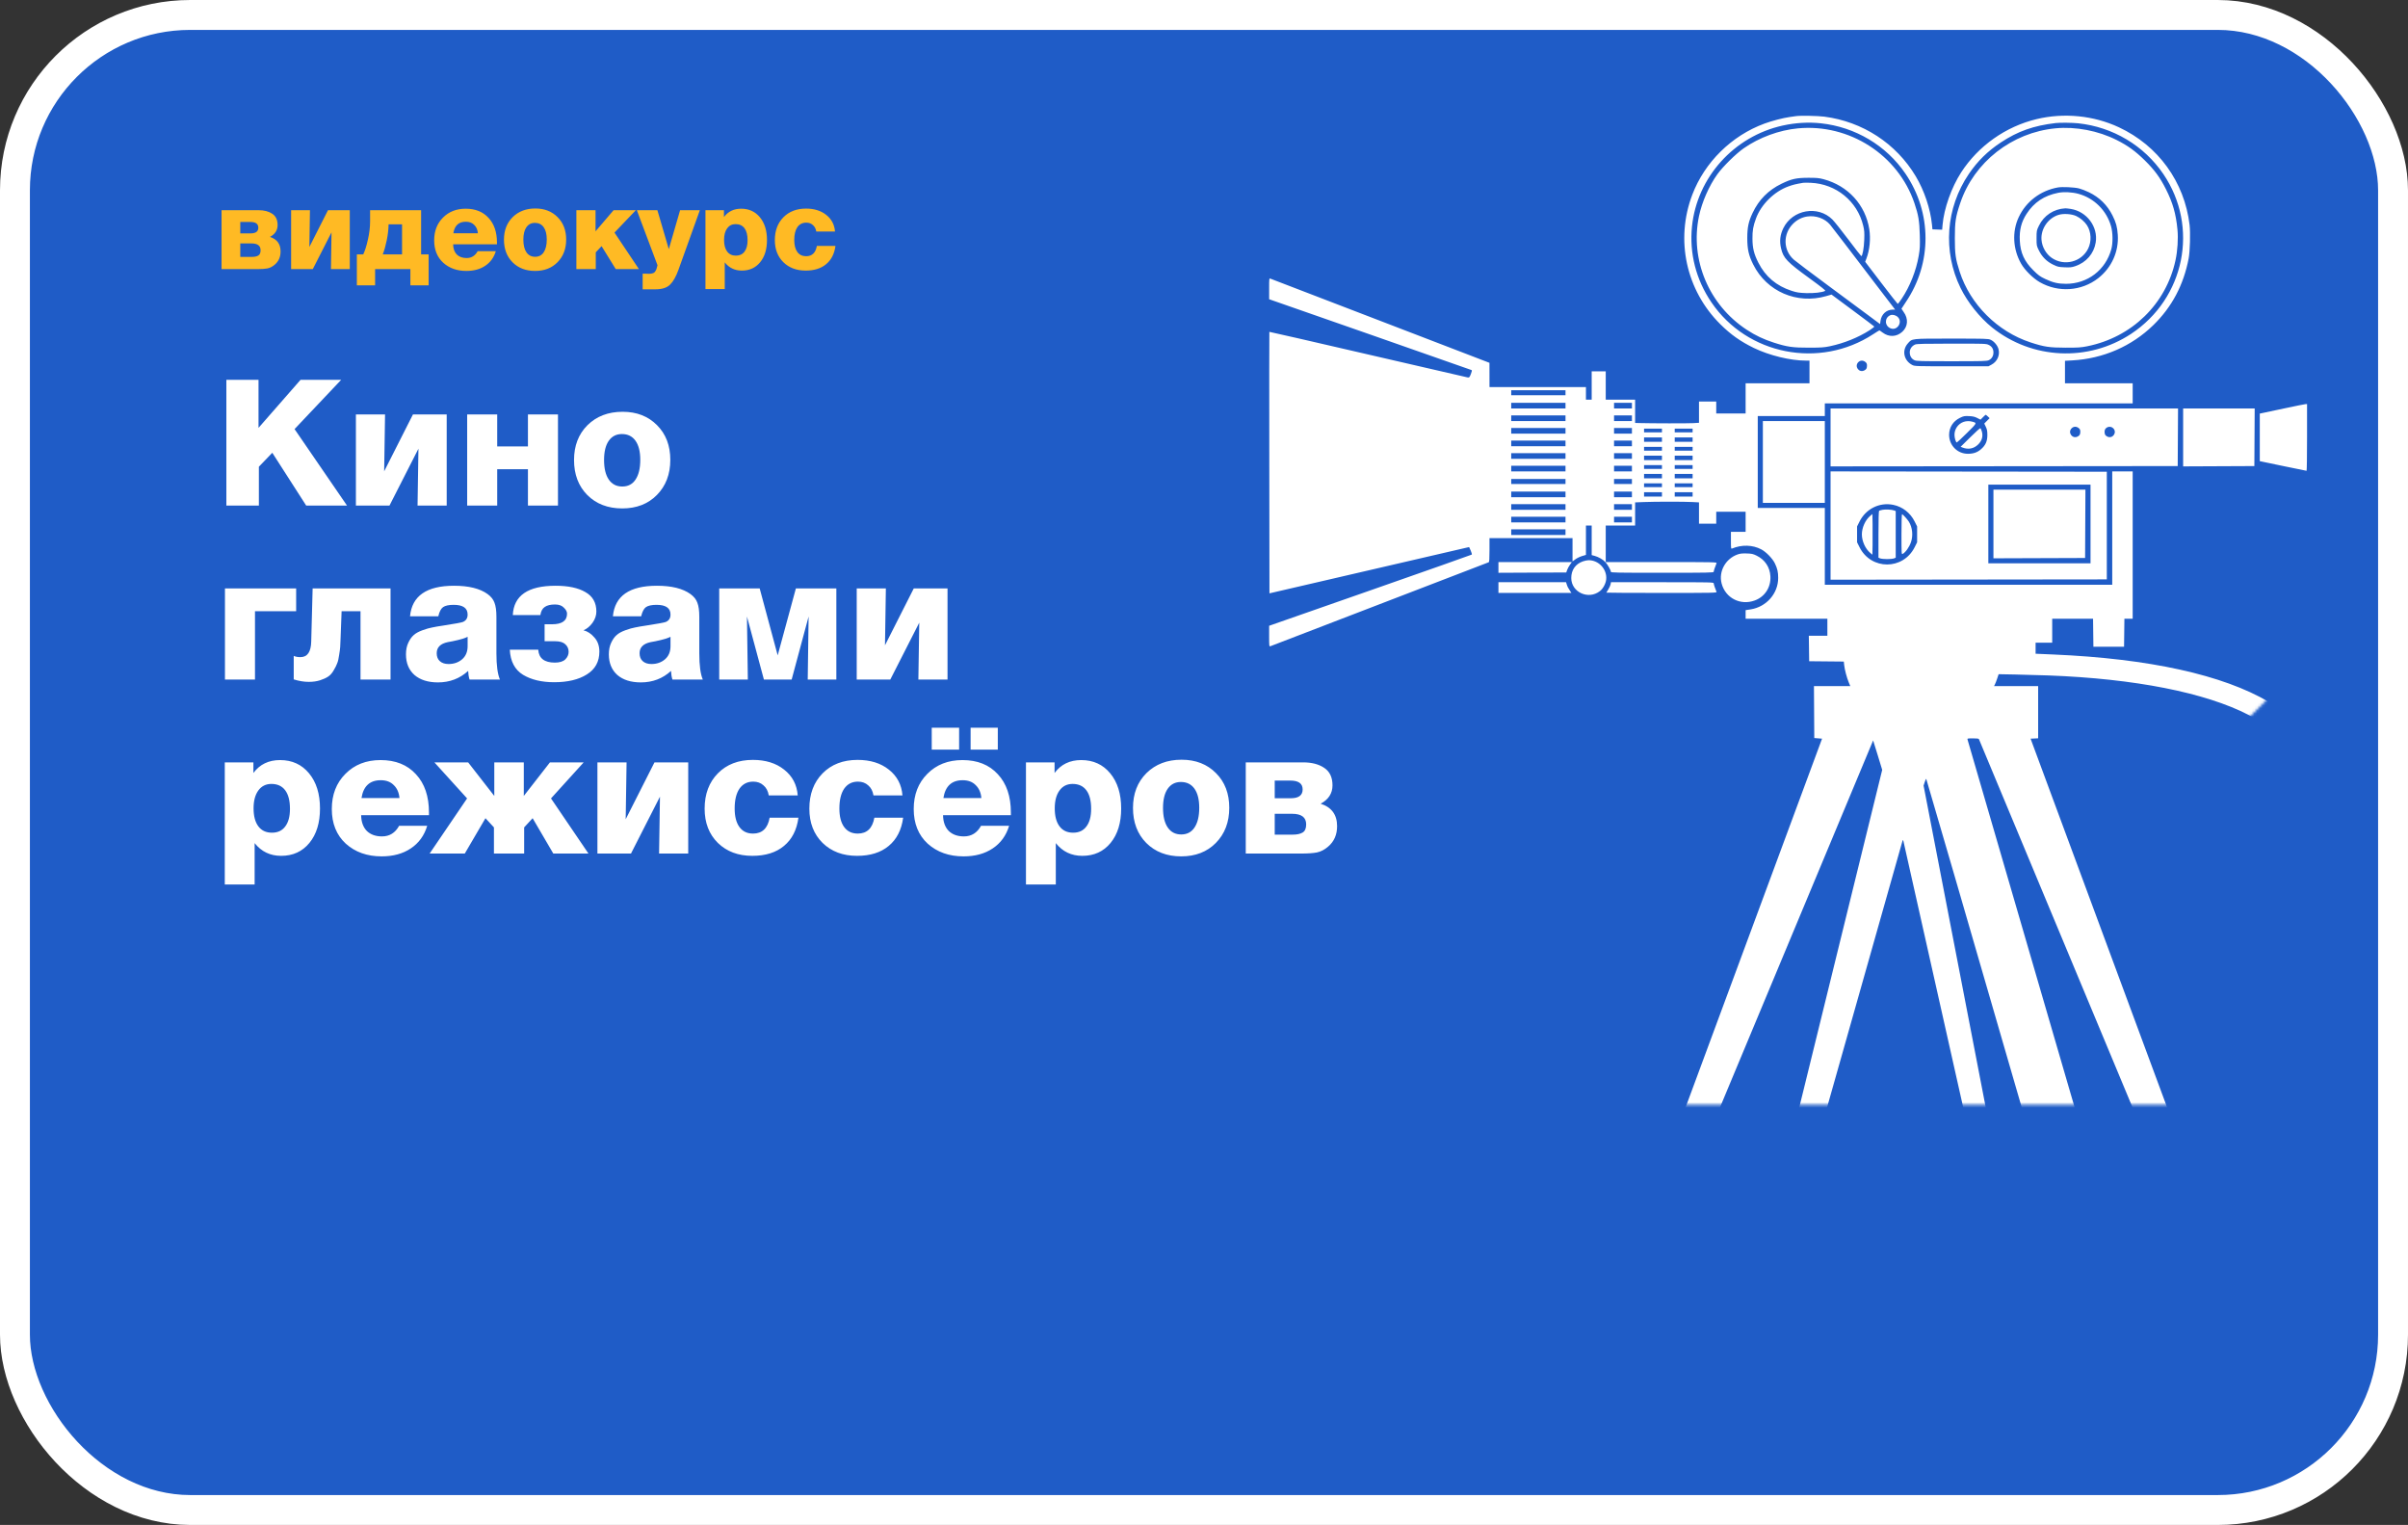
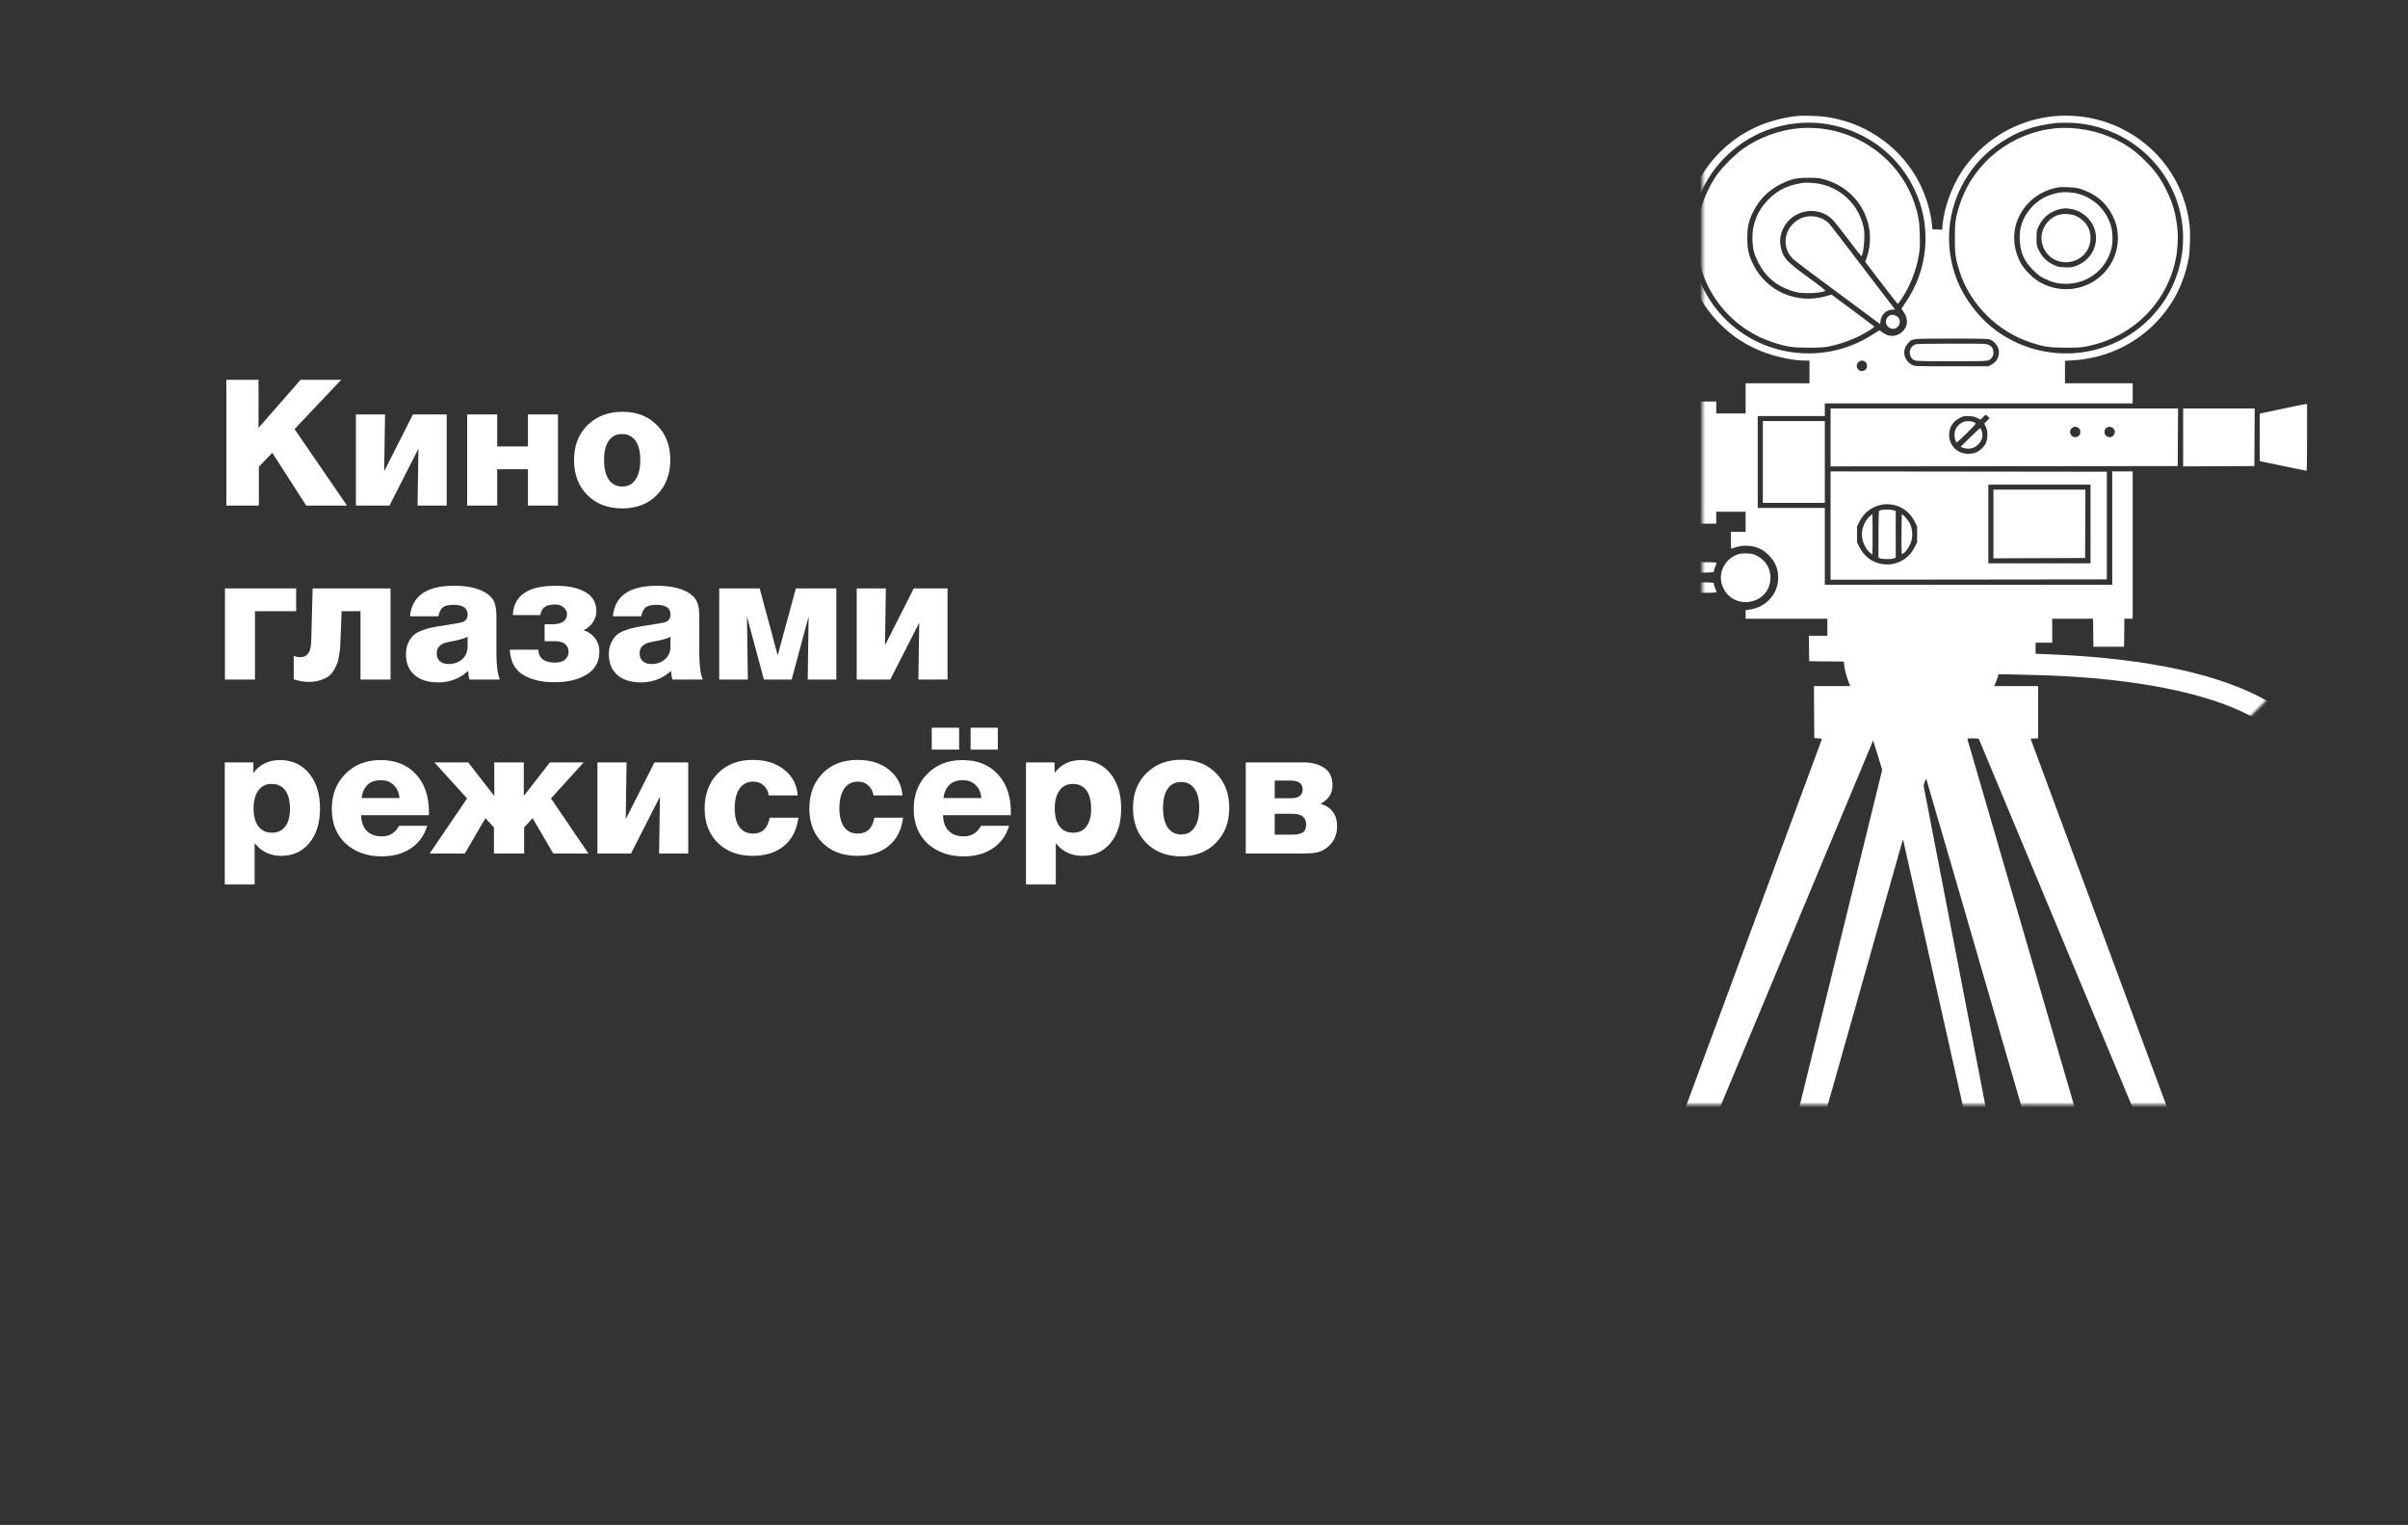
<svg xmlns="http://www.w3.org/2000/svg" width="886" height="561" viewBox="0 0 886 561" fill="none">
  <rect x="0" y="0" width="886" height="561" fill="#333333" stroke="none" />
-   <rect x="5.5" y="5.5" width="875" height="550" rx="64.5" fill="#1F5CC7" stroke="white" stroke-width="11" />
  <mask id="mask0_1833_10" style="mask-type:alpha" maskUnits="userSpaceOnUse" x="461" y="20" width="415" height="387">
-     <path d="M876 165.851L826.38 41.051L626.399 20L461 78.641V263.587L594.822 406.431H803.826L809.841 311.703L827.884 263.587L833.899 257.572L876 165.851Z" fill="#C4C4C4" />
+     <path d="M876 165.851L826.38 41.051L626.399 20V263.587L594.822 406.431H803.826L809.841 311.703L827.884 263.587L833.899 257.572L876 165.851Z" fill="#C4C4C4" />
  </mask>
  <g mask="url(#mask0_1833_10)">
    <path fill-rule="evenodd" clip-rule="evenodd" d="M660.85 42.714C660.527 42.761 659.469 42.91 658.5 43.046C656.041 43.39 651.972 44.451 649.204 45.47C637.094 49.928 627.21 59.671 622.662 71.633C616.345 88.249 620.364 106.787 632.995 119.296C636.845 123.109 640.409 125.629 645.327 128.014C651.04 130.785 658.774 132.661 664.483 132.661H665.785V136.83V140.999H654.034H642.284V146.558V152.116H636.879H631.474V149.916V147.716H628.301H625.128V151.628V155.54L622.837 155.668C620.845 155.78 607.759 155.756 603.214 155.633L601.627 155.59V151.305V147.021H596.222H590.817V141.81V136.598H588.232H585.647V141.81V147.021H584.589H583.532V144.705V142.389H565.788H548.045L548.039 137.93L548.033 133.472L507.945 118.07C485.896 109.599 467.656 102.593 467.412 102.502C466.987 102.343 466.967 102.504 466.97 106.208L466.973 110.08L504.115 123.049C524.543 130.183 541.362 136.081 541.491 136.157C541.636 136.241 541.518 136.804 541.184 137.622C540.669 138.886 540.608 138.945 539.937 138.832C539.55 138.767 523.01 134.952 503.184 130.355C483.357 125.757 467.097 122.034 467.051 122.08C467.004 122.125 466.993 143.789 467.025 170.221L467.085 218.279L502.336 210.106C521.724 205.611 538.254 201.781 539.068 201.595L540.549 201.257L541.13 202.552C541.449 203.264 541.629 203.925 541.529 204.021C541.429 204.118 524.903 209.948 504.804 216.977C484.704 224.007 467.969 229.86 467.613 229.985L466.967 230.213V234.039C466.967 237.572 466.999 237.856 467.378 237.749C467.676 237.665 545.671 207.674 547.751 206.843C547.972 206.755 548.045 205.634 548.045 202.35V197.974H563.321H578.596V202.257V206.541L579.629 205.764C580.197 205.337 581.307 204.797 582.096 204.564L583.532 204.14V198.741V193.342H584.589H585.647V198.776V204.21L586.646 204.471C588.128 204.86 589.798 205.822 590.704 206.81C591.558 207.743 592.697 209.769 592.697 210.357C592.697 210.674 594.773 210.713 611.615 210.713C628.413 210.713 630.533 210.673 630.533 210.359C630.533 210.05 631.091 208.372 631.589 207.181C631.75 206.796 630.692 206.775 611.288 206.775H590.817V200.059V193.342H596.222H601.627V189.081V184.82L604.741 184.693C608.877 184.524 619.7 184.519 622.719 184.685L625.128 184.817V188.732V192.647H628.301H631.474V190.447V188.247H636.879H642.284V191.952V195.658H639.581H636.879V198.81C636.879 201.721 636.91 201.948 637.29 201.791C640.878 200.312 644.849 200.423 648.024 202.09C649.822 203.034 652.179 205.455 653.044 207.245C653.977 209.177 654.256 210.401 654.264 212.581C654.283 218.324 649.932 223.288 644.097 224.182L642.284 224.46V226.04V227.62H657.325H672.365V230.746V233.873H668.953H665.54L665.604 238.563L665.667 243.253L672.038 243.315L678.409 243.376L678.553 244.704C678.733 246.369 679.503 249.274 680.234 251.047L680.793 252.402H674.109H667.425L667.486 261.955L667.547 271.509L668.978 271.625L670.41 271.741L633.672 370.984C613.466 425.568 593.166 480.406 588.561 492.846L580.188 515.464L578.296 513.111C576.026 510.288 571.016 505.314 568.256 503.141C550.975 489.54 528.457 485.41 507.59 492.014C486.993 498.532 470.975 514.862 464.953 535.481C462.095 545.268 461.723 556.667 463.94 566.576C468.052 584.96 480.089 600.599 497.048 609.593C502.988 612.743 510.775 615.272 517.964 616.385C521.252 616.895 530.238 617.09 533.879 616.732C559.921 614.168 582.049 596.236 589.665 571.524L590.425 569.06L594.087 568.907C615.844 567.999 635.064 565.392 654.946 560.653L659.735 559.512H787.347H914.96L919.216 560.538C938.305 565.139 957.927 567.88 978.347 568.796C981.514 568.938 984.165 569.122 984.239 569.205C984.312 569.287 984.665 570.345 985.023 571.555C985.381 572.765 986.154 574.954 986.74 576.419C994.099 594.798 1009.9 608.994 1029.11 614.485C1035.74 616.38 1039.24 616.834 1047.2 616.834C1053.77 616.834 1055.42 616.697 1060.13 615.762C1077.36 612.342 1092.78 601.811 1102.31 586.957C1104 584.318 1107.09 578.141 1108.17 575.231C1109.92 570.534 1111.31 564.768 1111.82 560.158C1112.2 556.748 1112.13 548.199 1111.7 544.99C1109.09 525.257 1097.53 507.918 1080.29 497.866C1057.72 484.7 1029.68 486.17 1008.4 501.636L1006.85 502.767L1004.83 501.849C997.872 498.681 990.172 497.038 981.226 496.814L975.997 496.683V473.438V450.194H972.237H968.477V433.286V416.379L969.358 416.379C971.166 416.379 979.067 415.892 982.812 415.55C1002.64 413.741 1016.12 409.658 1017.96 404.9C1018.31 404.011 1018.33 403.717 1018.08 402.904C1017.45 400.83 1014.01 398.559 1008.85 396.805L1006.34 395.95L1009.56 394.85C1016.9 392.342 1022.21 389.797 1028.17 385.938C1035.82 380.978 1042.53 374.436 1047.34 367.248C1049.34 364.259 1051.62 360.198 1051.94 359.056C1052.23 357.989 1052.28 356.146 1052.13 350.95C1052 346.227 1052.09 346.017 1055.64 342.393C1058.66 339.313 1058.69 339.25 1059.42 333.695C1062.07 313.364 1058.69 289.16 1049.75 264.445C1041.46 241.53 1026.71 221.134 1005.47 203.198C997.73 196.665 988.013 189.745 979.096 184.417C976.842 183.07 976.456 182.756 976.566 182.353C976.637 182.092 976.697 181.333 976.699 180.667L976.702 179.457L977.348 179.713C978.37 180.117 981.401 180.066 982.225 179.63C983.914 178.738 984.562 177.514 984.531 175.277C984.454 169.922 979.319 160.848 969.168 148.133C958.874 135.238 951.281 128.416 943.464 125.037C933.577 120.764 924.347 122.553 915.971 130.367C911.403 134.629 906.634 141.534 903.789 148.005C903.244 149.247 902.735 150.263 902.66 150.263C902.585 150.263 897.353 148.704 891.034 146.799C884.715 144.893 879.528 143.356 879.508 143.383C879.424 143.489 878.027 148.051 878.069 148.076C878.095 148.091 882.663 149.267 888.221 150.69C893.779 152.113 899.135 153.494 900.123 153.759L901.92 154.24L901.144 155.9C900.156 158.013 898.817 161.806 898.459 163.509L898.181 164.826L900.193 166.751C901.402 167.909 902.203 168.861 902.202 169.139C902.201 169.399 901.054 170.873 899.589 172.497C892.21 180.678 888.132 186.121 885.967 190.679C885.208 192.275 884.343 194.896 884.343 195.598C884.343 195.719 885.849 195.885 887.716 195.969C894.974 196.294 899.149 197.679 899.149 199.761C899.149 200.127 898.896 201.307 898.587 202.385C898.278 203.462 897.964 204.613 897.888 204.942C897.781 205.404 897.519 205.607 896.745 205.831C892.726 206.991 883.162 210.872 876.374 214.097C874.123 215.167 872.263 216.015 872.24 215.982C872.218 215.95 872.025 214.326 871.812 212.375C871.598 210.422 871.369 208.737 871.301 208.629C871.233 208.52 870.623 208.241 869.946 208.009C868.239 207.422 863.52 207.458 861.195 208.075L859.55 208.512L859.619 213.029C859.707 218.723 860.017 222.553 860.459 223.384C861.995 226.275 866.669 227.614 869.79 226.056C871.279 225.313 872.455 223.784 872.718 222.249C872.862 221.412 873.201 220.958 875.031 219.162C879.051 215.215 886.344 211.16 895.035 208.038C896.199 207.621 897.322 207.212 897.53 207.13C898.042 206.93 899.384 208.983 899.384 209.966C899.384 210.361 899.059 211.968 898.662 213.536C897.092 219.741 897.638 225.514 900.026 227.949C902.683 230.657 907.63 230.889 914.701 228.638C916.081 228.199 917.958 227.535 918.872 227.164C919.787 226.792 920.535 226.512 920.535 226.54C920.535 226.569 919.856 229.559 919.027 233.186C916.253 245.314 914.247 255.723 912.78 265.598C912.396 268.187 912.034 270.353 911.976 270.41C911.852 270.532 913.175 270.739 884.973 266.188C872.717 264.211 862.49 262.592 862.246 262.592C861.92 262.592 861.762 262.82 861.645 263.461C861.557 263.939 861.439 264.409 861.383 264.507C861.276 264.691 856.81 261.402 853.322 258.571C849.907 255.799 846.199 251.991 845.328 250.362C844.501 248.815 843.952 248.35 843.22 248.579C841.989 248.964 840.822 252.689 840.898 255.992C840.926 257.192 840.833 258.284 840.681 258.565C840.432 259.024 838.2 260.157 837.853 260C837.766 259.961 836.402 259.168 834.823 258.238C817.872 248.254 790.779 242.289 755.509 240.774L748.978 240.494V238.457V236.421H752.033H755.088V232.02V227.62H762.604H770.12L770.183 232.773L770.246 237.926H775.887H781.527L781.59 232.773L781.653 227.62H783.176H784.699V200.522V173.424H780.939H777.179V194.268V215.113H724.302H671.425V200.985V186.857H659.087H646.749V169.95V153.043H659.087H671.425V150.726V148.41H728.062H784.699V144.705V140.999H772.244H759.789V136.865V132.732L762.465 132.581C773.852 131.94 784.274 127.413 792.267 119.636C799.135 112.952 803.445 104.817 805.303 95.025C805.79 92.459 805.977 85.576 805.637 82.73C803.747 66.909 794.1 53.587 779.647 46.835C770.324 42.48 759.42 41.396 749.331 43.822C737.973 46.553 727.914 53.657 721.599 63.405C718.031 68.913 715.264 76.725 714.747 82.747L714.596 84.505L712.81 84.438L711.024 84.371L710.85 82.634C710.264 76.79 708.024 70.115 704.885 64.858C697.671 52.775 685.365 44.75 671.237 42.912C668.871 42.604 662.455 42.482 660.85 42.714ZM669.965 45.358C682.607 46.712 694.003 53.489 701.071 63.854C710.902 78.271 710.943 96.84 701.177 111.201C700.324 112.455 699.626 113.523 699.626 113.574C699.626 113.626 699.986 114.164 700.426 114.769C702.221 117.24 702.029 120.131 699.942 122.039C697.827 123.971 695.018 124.091 692.701 122.348C692.113 121.906 691.573 121.544 691.5 121.544C691.428 121.544 690.398 122.178 689.211 122.953C669.484 135.831 642.859 130.589 629.708 111.238C624.031 102.885 621.543 93.166 622.554 83.296C624.403 65.239 637.983 50.141 655.933 46.185C660.609 45.154 665.417 44.871 669.965 45.358ZM764.674 45.358C777.433 46.725 788.876 53.552 795.995 64.043C809.201 83.507 803.888 109.776 784.107 122.827C768.352 133.222 747.655 132.26 732.939 120.449C728.442 116.839 723.94 111.193 721.368 105.935C714.768 92.446 715.928 76.482 724.415 63.99C727.628 59.26 731.367 55.579 736.17 52.414C742.488 48.25 748.225 46.222 756.381 45.266C757.976 45.079 762.541 45.13 764.674 45.358ZM661.5 47.224C654.604 47.88 647.319 50.562 641.579 54.559C638.722 56.548 633.922 61.276 631.887 64.106C628.829 68.356 626.208 74.337 625.121 79.541C621.774 95.571 628.772 112.189 642.713 121.32C645.918 123.42 648.863 124.816 652.672 126.044C657.571 127.623 659.617 127.915 665.667 127.902C670.121 127.893 671.179 127.819 673.305 127.369C678.513 126.265 683.762 124.149 687.91 121.479C688.913 120.834 689.683 120.226 689.623 120.129C689.562 120.032 685.998 117.347 681.702 114.162L673.893 108.37L671.936 108.933C661.146 112.035 650.075 107.253 645.1 97.341C643.404 93.962 642.886 91.649 642.895 87.498C642.903 83.612 643.36 81.479 644.858 78.322C647.173 73.442 650.637 69.95 655.513 67.581C659.143 65.818 660.931 65.421 665.315 65.406C668.398 65.396 669.264 65.475 670.955 65.924C679.936 68.308 686.398 75.381 687.793 84.353C688.337 87.855 687.927 92.017 686.731 95.118L686.275 96.302L692.187 104.048C695.438 108.308 698.171 111.799 698.26 111.805C698.349 111.811 698.998 110.957 699.704 109.906C702.718 105.415 705.035 99.575 705.976 94.099C706.43 91.455 706.478 90.523 706.37 86.456C706.234 81.294 705.862 79.077 704.414 74.79C698.391 56.965 680.427 45.425 661.5 47.224ZM756.337 47.204C740.255 48.735 726.345 59.624 721.266 74.659C719.544 79.757 719.264 81.565 719.264 87.614C719.264 93.469 719.521 95.249 721.048 99.977C724.919 111.968 734.942 121.971 747.075 125.952C752.11 127.604 754.036 127.894 760.024 127.904C764.608 127.912 765.66 127.843 767.928 127.39C784.407 124.097 796.996 111.841 800.461 95.72C801.211 92.227 801.495 87.769 801.176 84.463C800.614 78.622 799.474 74.636 796.911 69.548C794.763 65.284 792.743 62.535 789.166 59.009C785.718 55.611 782.879 53.556 778.817 51.515C772.003 48.091 763.716 46.502 756.337 47.204ZM663.435 67.251C660.621 67.742 659.806 67.941 658.064 68.562C652.841 70.424 647.983 75.217 646.097 80.367C645.043 83.243 644.777 84.782 644.801 87.845C644.828 91.315 645.357 93.452 646.979 96.646C649.576 101.761 653.604 105.167 659.205 106.984C661.102 107.6 661.897 107.725 664.495 107.822C667.428 107.931 670.529 107.572 671.56 107.004C671.797 106.873 670.152 105.555 665.849 102.428C657.471 96.341 656.194 95 655.329 91.382C654.695 88.734 654.964 86.37 656.177 83.908C659.544 77.075 668.915 75.444 674.228 80.767C674.948 81.489 677.594 84.81 680.107 88.147C682.619 91.484 684.746 94.215 684.833 94.215C685.28 94.215 685.816 91.322 685.927 88.308C686.029 85.528 685.975 84.771 685.545 82.996C683.37 74.019 675.579 67.653 666.269 67.247C665.034 67.193 663.758 67.195 663.435 67.251ZM764.959 69.32C765.799 69.531 767.438 70.164 768.601 70.727C772.488 72.609 775.352 75.429 777.283 79.276C778.577 81.854 779.024 83.498 779.215 86.383C779.624 92.554 776.965 98.458 772.036 102.327C765.906 107.138 757.337 107.724 750.506 103.8C748.039 102.383 744.985 99.353 743.645 96.993C740.614 91.655 740.276 85.244 742.746 79.942C745.44 74.16 750.752 70.114 757.164 68.96C758.765 68.671 763.192 68.876 764.959 69.32ZM757.321 70.924C752.144 71.934 748.39 74.435 745.632 78.711C743.721 81.673 742.975 84.632 743.167 88.491C743.393 93.022 744.809 96.135 748.156 99.454C749.985 101.268 750.6 101.715 752.511 102.618C755.376 103.972 757.235 104.405 760.177 104.405C768.103 104.405 774.749 99.326 776.844 91.667C777.46 89.418 777.412 85.582 776.739 83.224C775.085 77.42 770.52 72.884 764.746 71.307C762.434 70.676 759.398 70.519 757.321 70.924ZM761.904 76.856C767.826 77.787 772.034 83.448 771.092 89.216C770.422 93.32 767.598 96.571 763.522 97.932C762.256 98.355 761.646 98.417 759.619 98.331C757.422 98.237 757.063 98.154 755.432 97.359C753.086 96.217 751.406 94.554 750.232 92.215C749.337 90.431 749.331 90.396 749.331 87.626C749.331 84.881 749.345 84.804 750.207 83.026C752.03 79.263 755.666 76.87 759.906 76.641C760.165 76.627 761.063 76.724 761.904 76.856ZM757.408 79.048C753.556 80.256 750.858 84.197 751.148 88.192C751.339 90.834 752.83 93.458 754.959 94.901C759.529 98 765.848 96.393 768.286 91.511C769.631 88.82 769.467 85.302 767.884 82.866C767.017 81.532 765.4 80.15 763.901 79.465C762.188 78.681 759.193 78.489 757.408 79.048ZM664.855 79.659C662.929 79.968 661.224 80.845 659.777 82.272C655.943 86.05 656.066 92.069 660.047 95.544C660.812 96.211 666.355 100.393 672.365 104.835C678.375 109.278 685.197 114.33 687.523 116.063L691.753 119.213L691.898 118.111C692.225 115.618 694.084 113.901 696.457 113.901H697.298L690.074 104.463C686.101 99.272 680.909 92.472 678.537 89.351C676.164 86.23 673.837 83.218 673.365 82.658C671.411 80.34 668.032 79.149 664.855 79.659ZM695.514 115.964C693.293 116.92 693.397 119.953 695.679 120.809C698.108 121.72 700.146 118.475 698.293 116.649C697.559 115.926 696.314 115.619 695.514 115.964ZM732.423 124.992C733.738 125.58 735.012 127.115 735.355 128.522C735.892 130.727 734.834 133.033 732.78 134.135L731.641 134.746H718.092C705.195 134.746 704.5 134.724 703.658 134.301C700.518 132.722 699.689 128.969 701.914 126.406C703.578 124.491 702.929 124.565 718.074 124.565C730.586 124.565 731.533 124.593 732.423 124.992ZM704.667 126.734C703.447 127.257 702.681 128.367 702.682 129.61C702.683 130.96 703.293 131.991 704.393 132.506C705.134 132.853 706.554 132.893 718.074 132.893C729.595 132.893 731.015 132.853 731.756 132.506C732.83 132.004 733.466 130.956 733.467 129.686C733.468 128.367 732.88 127.431 731.695 126.866C730.773 126.426 730.218 126.408 718.059 126.417C708.053 126.424 705.233 126.491 704.667 126.734ZM686.316 133.141C686.765 133.489 686.936 133.835 686.936 134.396C686.936 135.5 686.739 135.872 685.942 136.278C683.997 137.27 682.196 134.763 683.752 133.23C684.466 132.526 685.478 132.491 686.316 133.141ZM576.011 144.473V145.399H566.023H556.036V144.473V143.547H566.023H576.011V144.473ZM576.011 149.221V150.263H566.023H556.036V149.221V148.179H566.023H576.011V149.221ZM600.452 149.221V150.263H597.162H593.872V149.221V148.179H597.162H600.452V149.221ZM840.867 150.16C837.054 150.973 833.379 151.753 832.7 151.894L831.466 152.149V160.897V169.645L839.985 171.423C844.671 172.402 848.584 173.2 848.681 173.197C848.778 173.195 848.857 167.668 848.857 160.917V148.642L848.328 148.662C848.038 148.673 844.68 149.348 840.867 150.16ZM673.54 160.918V171.572L737.404 171.514L801.268 171.455L801.329 160.859L801.39 150.263H737.465H673.54V160.918ZM803.265 160.919V171.575L816.367 171.515L829.469 171.455L829.53 160.859L829.591 150.263H816.428H803.265V160.919ZM731.401 153.204L732.063 153.83L731.077 154.82L730.091 155.81L730.663 157.015C731.124 157.985 731.233 158.583 731.228 160.089C731.22 162.361 730.562 163.814 728.883 165.271C727.539 166.437 726.088 166.939 724.063 166.939C720.223 166.939 717.159 163.856 717.159 159.991C717.159 157.241 718.616 154.939 721.13 153.72C722.498 153.056 722.791 152.999 724.475 153.075C725.899 153.139 726.593 153.298 727.519 153.772L728.719 154.385L729.613 153.482C730.105 152.986 730.56 152.579 730.623 152.579C730.687 152.579 731.037 152.861 731.401 153.204ZM576.011 153.853V154.895H566.023H556.036V153.853V152.811H566.023H576.011V153.853ZM600.452 153.853V154.895H597.162H593.872V153.853V152.811H597.162H600.452V153.853ZM648.629 169.95V185.004H660.027H671.425V169.95V154.895H660.027H648.629V169.95ZM722.478 155.205C720.475 155.92 719.132 157.828 719.132 159.955C719.132 161.15 719.634 162.77 720.004 162.77C720.109 162.77 721.78 161.204 723.718 159.29C727.499 155.553 727.466 155.622 725.712 155.129C724.652 154.831 723.444 154.859 722.478 155.205ZM764.809 157.46C765.258 157.808 765.429 158.154 765.429 158.715C765.429 159.819 765.232 160.191 764.435 160.597C762.49 161.588 760.69 159.082 762.246 157.548C762.959 156.845 763.971 156.81 764.809 157.46ZM777.542 157.548C779.098 159.082 777.298 161.588 775.353 160.597C774.556 160.191 774.359 159.819 774.359 158.715C774.359 157.165 776.396 156.419 777.542 157.548ZM576.011 158.485V159.527H566.023H556.036V158.485V157.443H566.023H576.011V158.485ZM600.452 158.485V159.527H597.162H593.872V158.485V157.443H597.162H600.452V158.485ZM724.902 160.905L721.393 164.369L722.084 164.638C724.226 165.471 726.269 165.068 727.857 163.498C729.253 162.119 729.711 160.495 729.203 158.724C729.025 158.103 728.774 157.561 728.645 157.519C728.516 157.476 726.831 159 724.902 160.905ZM611.498 158.369V159.064H608.208H604.917V158.369V157.675H608.208H611.498V158.369ZM622.778 158.369V159.064H619.488H616.198V158.369V157.675H619.488H622.778V158.369ZM611.498 161.728V162.538H608.208H604.917V161.728V160.917H608.208H611.498V161.728ZM622.778 161.728V162.538H619.488H616.198V161.728V160.917H619.488H622.778V161.728ZM576.011 163.117V164.16H566.023H556.036V163.117V162.075H566.023H576.011V163.117ZM600.452 163.117V164.16H597.162H593.872V163.117V162.075H597.162H600.452V163.117ZM611.498 165.086V165.781H608.208H604.917V165.086V164.391H608.208H611.498V165.086ZM622.778 165.086V165.781H619.488H616.198V165.086V164.391H619.488H622.778V165.086ZM912.427 166.84C916.24 168.107 920.931 170.653 925.501 173.935C929.517 176.82 930.612 178.296 929.347 179.12C928.917 179.4 928.606 179.212 925.822 176.993C918.511 171.169 911.625 167.402 908.29 167.402C907.42 167.402 907.374 167.366 907.374 166.674V165.945L908.961 166.08C909.833 166.154 911.393 166.496 912.427 166.84ZM576.011 167.75V168.792H566.023H556.036V167.75V166.707H566.023H576.011V167.75ZM600.452 167.75V168.792H597.162H593.872V167.75V166.707H597.162H600.452V167.75ZM611.498 168.444V169.255H608.208H604.917V168.444V167.634H608.208H611.498V168.444ZM622.778 168.444V169.255H619.488H616.198V168.444V167.634H619.488H622.778V168.444ZM907.844 168.778C907.844 168.898 907.739 169.06 907.609 169.139C907.48 169.218 907.374 169.12 907.374 168.921C907.374 168.723 907.48 168.56 907.609 168.56C907.739 168.56 907.844 168.658 907.844 168.778ZM909.828 170.928C910.37 171.69 910.31 173.542 909.724 174.119C908.662 175.165 907.374 174.277 907.374 172.497C907.374 170.7 908.95 169.692 909.828 170.928ZM611.498 171.803V172.497H608.208H604.917V171.803V171.108H608.208H611.498V171.803ZM622.778 171.803V172.497H619.488H616.198V171.803V171.108H619.488H622.778V171.803ZM576.011 172.382V173.424H566.023H556.036V172.382V171.339H566.023H576.011V172.382ZM600.452 172.382V173.424H597.162H593.872V172.382V171.339H597.162H600.452V172.382ZM921.651 175.858C925.302 177.747 928.29 179.372 928.29 179.467C928.29 179.749 925.774 179.917 918.302 180.135C914.425 180.247 910.988 180.402 910.664 180.478C910.161 180.597 910.146 180.586 910.56 180.403C911.44 180.013 912.526 178.537 912.927 177.187C913.342 175.789 913.466 173.078 913.167 171.948L912.991 171.282L914.002 171.852C914.557 172.166 918 173.969 921.651 175.858ZM673.54 193.342V213.261L724.361 213.203L775.182 213.144V193.342V173.54L724.361 173.481L673.54 173.423V193.342ZM611.498 175.161V175.972H608.208H604.917V175.161V174.35H608.208H611.498V175.161ZM622.778 175.161V175.972H619.488H616.198V175.161V174.35H619.488H622.778V175.161ZM576.011 177.13V178.056H566.023H556.036V177.13V176.203H566.023H576.011V177.13ZM600.452 177.13V178.056H597.162H593.872V177.13V176.203H597.162H600.452V177.13ZM611.498 178.519V179.214H608.208H604.917V178.519V177.824H608.208H611.498V178.519ZM622.778 178.519V179.214H619.488H616.198V178.519V177.824H619.488H622.778V178.519ZM769.189 192.763V207.238H750.388H731.587V192.763V178.288H750.388H769.189V192.763ZM908.99 181.101C908.519 181.311 908.077 181.624 908.008 181.796C907.938 181.968 907.873 181.577 907.863 180.927L907.844 179.746L908.845 180.233L909.846 180.719L908.99 181.101ZM733.467 192.765V205.389L750.329 205.329L767.191 205.27L767.252 192.705L767.313 180.14H750.39H733.467V192.765ZM576.011 181.878V182.92H566.023H556.036V181.878V180.835H566.023H576.011V181.878ZM600.452 181.878V182.92H597.162H593.872V181.878V180.835H597.162H600.452V181.878ZM611.498 181.878V182.688H608.208H604.917V181.878V181.067H608.208H611.498V181.878ZM622.778 181.878V182.688H619.488H616.198V181.878V181.067H619.488H622.778V181.878ZM576.011 186.51V187.552H566.023H556.036V186.51V185.467H566.023H576.011V186.51ZM600.452 186.51V187.552H597.162H593.872V186.51V185.467H597.162H600.452V186.51ZM696.618 185.723C700.013 186.421 702.874 188.647 704.463 191.825L705.384 193.667V196.586V199.504L704.477 201.312C700.23 209.779 688.446 209.779 684.2 201.312L683.293 199.504V196.585V193.665L684.2 191.857C686.554 187.163 691.57 184.686 696.618 185.723ZM692.631 187.554C692.08 187.668 691.524 187.824 691.397 187.901C691.252 187.99 691.166 191.235 691.166 196.604V205.166L691.812 205.424C692.168 205.566 693.304 205.682 694.338 205.682C695.372 205.682 696.509 205.566 696.865 205.424L697.511 205.166V196.585V188.003L696.945 187.792C696.051 187.456 693.727 187.328 692.631 187.554ZM688.162 189.745C686.35 191.248 685.056 194.099 685.056 196.585C685.056 199.07 686.35 201.921 688.162 203.424L688.933 204.064L688.998 200.324C689.033 198.267 689.033 194.902 688.998 192.845L688.933 189.105L688.162 189.745ZM699.626 196.593C699.626 203.588 699.65 204 700.037 203.792C701.143 203.201 702.49 201.299 703.132 199.42C703.956 197.01 703.652 194.027 702.371 191.952C701.771 190.981 700.119 189.173 699.831 189.173C699.719 189.173 699.626 192.512 699.626 196.593ZM576.011 191.142V192.184H566.023H556.036V191.142V190.1H566.023H576.011V191.142ZM600.452 191.142V192.184H597.162H593.872V191.142V190.1H597.162H600.452V191.142ZM576.011 195.774V196.816H566.023H556.036V195.774V194.732H566.023H576.011V195.774ZM639.273 203.99C634.863 205.581 632.308 210.249 633.449 214.635C634.845 220.007 640.369 222.846 645.643 220.901C649.371 219.527 651.621 216.057 651.405 212.017C651.224 208.648 649.385 205.892 646.328 204.408C645 203.765 644.518 203.658 642.66 203.604C641.006 203.554 640.238 203.642 639.273 203.99ZM582.453 206.503C579.695 207.442 578.121 209.685 578.132 212.658C578.151 217.889 584.448 220.75 588.676 217.449C589.828 216.55 590.82 214.712 590.98 213.18C591.37 209.458 588.254 206.054 584.488 206.088C584.027 206.092 583.111 206.279 582.453 206.503ZM551.335 208.746V210.717L563.813 210.657L576.29 210.597L576.61 209.68C576.785 209.176 577.249 208.316 577.641 207.769L578.352 206.775H564.843H551.335V208.746ZM868.34 208.762C870.764 209.718 869.138 211.176 865.648 211.176C863.021 211.176 861.523 210.387 862.179 209.349C862.765 208.422 866.561 208.06 868.34 208.762ZM551.335 216.155V218.124H564.758H578.18L577.801 217.545C576.936 216.225 576.756 215.883 576.489 215.055L576.21 214.187H563.773H551.335V216.155ZM592.603 214.956C592.522 215.38 592.14 216.217 591.754 216.817C591.368 217.417 591.052 217.957 591.052 218.016C591.052 218.075 600.211 218.124 611.405 218.124C630.701 218.124 631.749 218.103 631.58 217.719C631.115 216.663 630.548 214.956 630.541 214.592C630.534 214.209 629.474 214.187 611.641 214.187H592.749L592.603 214.956ZM753.796 248.481C785.534 249.678 811.455 254.796 827.354 263.006L829.469 264.098L829.393 265.15C829.351 265.729 829.495 267.743 829.712 269.626C829.934 271.548 830.05 273.728 829.976 274.595C829.903 275.446 829.775 276.923 829.691 277.878C829.497 280.071 829.912 281.733 831.487 285.077C832.122 286.425 832.641 287.697 832.641 287.903C832.641 288.409 833.68 289.146 836.754 290.823C839.341 292.234 839.98 292.463 850.441 295.72C852.541 296.373 854.312 296.993 854.377 297.098C854.442 297.202 854.01 299.597 853.415 302.421C852.821 305.244 852.403 307.622 852.488 307.705C852.572 307.788 866.78 309.233 884.062 310.917C901.343 312.6 915.799 314.01 916.187 314.051C917.646 314.204 916.697 314.594 914.198 314.868C905.749 315.796 895.877 319.407 888.221 324.368C872.504 334.552 858.598 352.701 847.291 377.785C836.385 401.977 827.371 433.98 822.065 467.339C821.673 469.802 821.328 471.843 821.297 471.873C821.267 471.903 804.567 426.886 784.188 371.834L747.134 271.741L748.526 271.672L749.918 271.603V262.002V252.402H741.804H733.691L734.017 251.765C734.196 251.414 734.576 250.43 734.861 249.577L735.378 248.025L741.532 248.138C744.916 248.2 750.435 248.355 753.796 248.481ZM728.127 271.914C728.19 272.074 749.782 323.83 776.11 386.929C802.438 450.028 823.945 501.686 823.904 501.724C823.862 501.762 822.295 502.4 820.421 503.142C815.623 505.04 808.33 508.678 805.166 510.751C801.741 512.996 798.962 515.324 797.259 517.375C796.52 518.266 795.888 518.965 795.854 518.929C795.821 518.894 779.65 463.418 759.919 395.65C740.188 327.882 723.989 272.253 723.922 272.03C723.813 271.666 724.011 271.625 725.906 271.625C727.373 271.625 728.047 271.713 728.127 271.914ZM690.89 277.826L692.536 283.217L662.985 403.473L633.435 523.729L609.344 523.788L585.253 523.846L585.003 523.305C584.785 522.835 591.625 506.278 636.954 397.555C665.665 328.69 689.176 272.366 689.2 272.391C689.225 272.415 689.985 274.861 690.89 277.826ZM743.245 405.218L777.581 523.729L765.467 523.789C758.805 523.822 753.286 523.77 753.204 523.673C753.122 523.576 742.864 470.736 730.409 406.25L707.763 289.003L708.178 287.705C708.407 286.991 708.665 286.474 708.751 286.557C708.838 286.639 724.36 340.037 743.245 405.218ZM724.528 417.142C737.717 475.966 748.508 524.195 748.508 524.318C748.508 524.458 728.514 524.539 693.868 524.539C659.719 524.539 639.229 524.457 639.229 524.32C639.229 524.135 698.694 313.785 699.796 310.072C700.166 308.825 700.178 308.813 700.361 309.493C700.464 309.875 711.339 358.317 724.528 417.142ZM915.13 410.588C923.079 413.41 935.026 415.318 949.911 416.144C952.173 416.27 954.473 416.374 955.022 416.376L956.021 416.379V433.286V450.194H952.261H948.501V473.47V496.746H944.563C930.858 496.746 917.804 501.067 908.566 508.66C906.272 510.546 902.405 514.501 900.912 516.488C900.275 517.337 899.731 518.01 899.704 517.983C899.676 517.956 899.952 515.121 900.315 511.683C900.678 508.245 900.952 505.405 900.922 505.372C900.893 505.339 899.662 505.071 898.188 504.776L895.506 504.241L895.556 503.562C895.606 502.883 896.837 493.881 896.889 493.818C896.904 493.799 898.108 493.613 899.564 493.404C904.515 492.693 908.157 491.343 909.987 489.54C911.739 487.812 911.604 491.258 911.604 448.205C911.604 411.332 911.625 409.383 912.016 409.503C912.242 409.572 913.643 410.061 915.13 410.588ZM836.872 488.846C841.46 489.609 848.07 490.623 851.56 491.099C855.049 491.574 857.937 491.986 857.976 492.013C858.154 492.136 857.443 496.978 857.247 496.978C857.125 496.978 854.559 496.504 851.545 495.926L846.064 494.873L842.232 495.934C840.124 496.518 836.839 497.478 834.933 498.068C833.027 498.658 831.412 499.086 831.344 499.019C831.23 498.907 827.526 489.004 827.124 487.737C826.956 487.211 826.989 487.189 827.738 487.319C828.173 487.395 832.283 488.082 836.872 488.846ZM535.12 502.432C549.794 504.644 562.632 512.781 570.914 525.118C572.884 528.053 575.565 533.541 576.699 536.961C583.988 558.939 575.658 582.635 556.099 595.561C551.437 598.642 544.259 601.683 538.968 602.82C531.478 604.428 522.684 604.389 515.519 602.715C496.953 598.378 482.143 584.121 477.297 565.92C476.036 561.181 475.781 558.994 475.785 552.911C475.788 546.752 476.164 543.827 477.579 538.963C481.55 525.31 491.298 513.739 504.216 507.343C510.288 504.336 515.914 502.771 523.487 501.984C525.375 501.787 532.718 502.07 535.12 502.432ZM1051.9 502.087C1065.21 503.284 1077.72 509.622 1086.39 519.556C1096.32 530.934 1100.62 545.321 1098.54 560.18C1095.72 580.371 1080.18 597.493 1060.16 602.463C1055.12 603.715 1053.83 603.854 1047.2 603.854C1042.21 603.854 1040.53 603.772 1038.74 603.44C1033.05 602.384 1028.98 601.072 1024.29 598.776C1008.59 591.096 998.017 576.439 995.719 559.164C995.301 556.026 995.361 549.244 995.836 545.974C997.117 537.139 1000.7 528.779 1006.2 521.804C1008.68 518.647 1010.66 516.565 1010.98 516.761C1011.31 516.959 1012.9 519.256 1013.47 520.341L1013.88 521.122L1012.95 522.078C1010.26 524.844 1007.39 529.031 1005.38 533.142C1000.51 543.086 999.442 554.136 1002.33 564.81C1006.86 581.539 1020.75 594.429 1037.92 597.844C1054.57 601.158 1071.71 595.321 1082.64 582.612C1091.79 571.977 1095.61 557.386 1092.79 543.878C1091.31 536.816 1087.81 529.55 1083.24 524.026C1081.27 521.649 1076.69 517.417 1074.29 515.748C1063.47 508.241 1050.82 505.586 1037.92 508.121C1033.23 509.043 1026.89 511.469 1023.25 513.736L1021.97 514.531L1020.2 512.673C1019.22 511.651 1018.39 510.744 1018.35 510.656C1018.24 510.384 1023.21 507.592 1025.93 506.396C1034.22 502.749 1043.03 501.288 1051.9 502.087ZM948.501 507.748V510.18H959.17H969.839L970.914 513.055C971.878 515.634 974.029 522.258 974.438 523.902L974.596 524.539H941.909H909.223L909.381 524.018C911.996 515.395 920.755 508.978 933.12 506.624C937.054 505.875 941.591 505.432 946.092 505.356L948.501 505.316V507.748ZM982.812 505.557C984.686 505.687 987.588 506.008 989.261 506.272C993.403 506.925 999.733 508.667 999.733 509.155C999.733 509.225 999.018 510.083 998.144 511.063C995.175 514.389 993.077 517.329 990.466 521.818C989.028 524.29 988.822 524.539 988.214 524.539C987.49 524.539 987.418 524.414 987.15 522.686C986.898 521.056 985.904 518.12 984.9 516.036C983.764 513.681 981.185 509.861 979.383 507.864C978.635 507.036 977.814 506.123 977.557 505.837L977.09 505.316L978.247 505.318C978.884 505.319 980.938 505.427 982.812 505.557ZM522.429 507.424C504.504 509.41 489.172 521.562 483.447 538.32C481.854 542.981 481.289 546.19 481.137 551.443C480.953 557.769 481.517 561.863 483.327 567.345C484.334 570.394 486.919 575.641 488.709 578.272C496.113 589.15 507.543 596.299 520.784 598.334C524.471 598.9 530.902 598.852 534.65 598.23C545.004 596.511 553.614 592.094 560.743 584.843C564.636 580.883 566.915 577.71 569.201 573.061C578.849 553.442 573.374 530.256 555.909 516.771C546.682 509.648 534.09 506.132 522.429 507.424ZM532.311 522.049C532.912 523.593 532.815 535.834 532.157 541.446L532.035 542.489L533.186 543.104L534.336 543.719L535.022 543.194C536.344 542.182 543.485 537.566 545.761 536.252C550.055 533.774 552.793 532.822 553.131 533.689C553.222 533.922 553.098 534.446 552.841 534.918C552.171 536.149 548.018 540.319 543.749 544.047C541.667 545.865 539.599 547.673 539.153 548.064L538.343 548.776L538.633 549.969C538.906 551.09 538.975 551.17 539.783 551.302C542.974 551.826 551.419 553.597 553.567 554.193C556.261 554.941 558.82 556.016 559.321 556.611C559.779 557.155 559.438 557.61 558.339 557.921C556.603 558.413 547.003 558.254 538.805 557.598C538.241 557.553 538.052 557.703 537.532 558.606L536.921 559.667L539.978 564.164C543.57 569.447 545.5 572.63 546.564 575.029C547.327 576.75 547.551 578.116 547.113 578.383C546.088 579.007 541.113 574.282 532.293 564.309L531.698 563.637L530.534 563.972C529.497 564.269 529.35 564.393 529.2 565.094C529.107 565.527 528.604 568.022 528.083 570.638C526.478 578.688 524.798 583.896 523.601 584.527C523.23 584.723 523.076 584.653 522.731 584.134C522.37 583.592 522.3 582.826 522.227 578.63C522.151 574.263 522.483 566.126 522.814 564.233C522.93 563.566 522.854 563.464 521.817 562.893L520.694 562.274L516.568 565.029C509.815 569.537 505.86 571.761 503.564 572.342C502.153 572.699 501.748 572.617 501.748 571.978C501.748 570.756 505.791 566.535 512.565 560.683C514.694 558.844 516.469 557.264 516.508 557.171C516.548 557.079 516.431 556.499 516.25 555.884C515.986 554.99 515.806 554.749 515.356 554.689C513.383 554.43 505.751 552.855 502.688 552.077C496.779 550.574 494.044 548.937 496.154 548.164C497.797 547.563 507.76 547.638 515.177 548.308L516.737 548.449L517.374 547.377L518.011 546.306L514.973 541.849C509.926 534.448 507.633 530.255 507.626 528.419C507.623 527.318 508.067 527.279 509.55 528.246C511.035 529.216 515.962 534.138 519.886 538.572L523.184 542.297L524.406 541.962L525.629 541.627L526.406 537.426C528.178 527.848 530.339 521.297 531.725 521.297C531.887 521.297 532.15 521.636 532.311 522.049ZM1043.55 521.67C1044.81 522.905 1046.23 527.421 1047.8 535.113C1048.38 537.941 1048.85 540.445 1048.85 540.677C1048.86 541.376 1049.17 541.657 1050.33 542L1051.43 542.327L1054.67 538.702C1064.16 528.054 1068.55 524.884 1066.73 529.987C1065.98 532.091 1064.06 535.344 1060.21 541.059L1056.64 546.346L1057.27 547.389L1057.9 548.431L1059.78 548.288C1070.98 547.436 1078.16 547.529 1079.17 548.54C1079.48 548.854 1079.43 548.966 1078.71 549.563C1077.17 550.851 1071.22 552.545 1063.3 553.952C1061.11 554.342 1059.16 554.742 1058.98 554.84C1058.8 554.938 1058.51 555.482 1058.33 556.049C1057.96 557.25 1057.34 556.535 1063.31 561.74C1069.61 567.228 1073.68 571.714 1072.98 572.398C1072.57 572.803 1070.9 572.412 1068.84 571.432C1065.87 570.016 1063.44 568.566 1058.3 565.143L1054 562.28L1052.92 562.905L1051.84 563.529L1051.99 565.4C1052.43 571.044 1052.65 576.902 1052.53 579.662C1052.33 584.371 1051.82 585.523 1050.61 583.965C1049.35 582.34 1047.88 577.338 1046.39 569.587C1045.92 567.166 1045.49 564.965 1045.43 564.695C1045.36 564.328 1045.08 564.156 1044.33 564.013C1043.78 563.908 1043.22 563.816 1043.09 563.809C1042.96 563.802 1041.64 565.151 1040.16 566.807C1033.92 573.805 1030.27 577.364 1028.45 578.232C1027.77 578.555 1027.64 578.559 1027.45 578.263C1026.65 577.073 1029.32 571.935 1035.07 563.578L1037.78 559.653L1037.21 558.714L1036.64 557.775L1034.93 557.779C1033.99 557.781 1030.52 557.919 1027.23 558.087C1019.65 558.471 1015.01 558.136 1015.01 557.204C1015.01 556.587 1016.94 555.498 1019.47 554.686C1021.8 553.939 1026.41 552.875 1031.19 551.981C1033.56 551.537 1035.59 551.121 1035.69 551.057C1035.85 550.963 1036.23 549.469 1036.27 548.832C1036.27 548.755 1034.48 547.139 1032.28 545.242C1025.43 539.321 1021.19 534.867 1021.41 533.811C1021.47 533.553 1021.77 533.462 1022.51 533.479C1024.09 533.513 1028.83 536.026 1035.09 540.142L1040.48 543.69L1041.51 543.089L1042.54 542.489L1042.41 540.636C1041.9 533.006 1041.73 526.798 1041.97 524.617C1042.31 521.513 1042.69 520.815 1043.55 521.67ZM636.409 546.773V550.016H614.457H592.506L592.375 548.916C592.302 548.311 592.181 547.138 592.105 546.31C592.029 545.482 591.912 544.518 591.843 544.168L591.72 543.531H614.064H636.409V546.773ZM749.213 546.773V550.016H719.915C703.802 550.016 690.662 549.976 690.715 549.927C690.769 549.878 692.505 549.196 694.573 548.412C698.864 546.786 699.759 546.253 700.846 544.673L701.624 543.543L725.418 543.537L749.213 543.531V546.773ZM862.253 546.773V550.016H823.241H784.229V546.773V543.531H823.241H862.253V546.773ZM975.057 546.781V550.031L955.845 549.956L936.633 549.88L930.679 548.564C924.874 547.28 913.957 544.585 911.839 543.912C910.904 543.615 914.498 543.574 942.919 543.554L975.057 543.531V546.781Z" fill="white" />
  </g>
  <path d="M125.54 139.72L108.38 157.855L127.685 186H112.67L100.19 166.565L95.25 171.7V186H83.29V139.72H95.12V157.4L110.59 139.72H125.54ZM164.359 186H153.634L153.959 165.07L143.299 186H130.949V152.46H141.674L141.349 173.39L151.944 152.46H164.359V186ZM182.941 164.225H194.251V152.46H205.301V186H194.251V172.61H182.941V186H171.891V152.46H182.941V164.225ZM229.083 151.485C234.283 151.485 238.508 153.132 241.758 156.425C245.008 159.675 246.633 163.922 246.633 169.165C246.633 174.452 244.987 178.763 241.693 182.1C238.443 185.393 234.197 187.04 228.953 187.04C223.667 187.04 219.377 185.393 216.083 182.1C212.833 178.807 211.208 174.517 211.208 169.23C211.208 163.987 212.855 159.718 216.148 156.425C219.485 153.132 223.797 151.485 229.083 151.485ZM228.823 159.675C226.743 159.675 225.118 160.52 223.948 162.21C222.822 163.857 222.258 166.197 222.258 169.23C222.258 172.35 222.843 174.755 224.013 176.445C225.183 178.135 226.83 178.98 228.953 178.98C231.077 178.98 232.702 178.135 233.828 176.445C234.998 174.712 235.583 172.285 235.583 169.165C235.583 166.132 234.998 163.792 233.828 162.145C232.658 160.498 230.99 159.675 228.823 159.675ZM93.82 224.845V250H82.77V216.46H108.965V224.845H93.82ZM132.645 250V224.845H125.69L125.3 235.115C125.257 236.415 125.214 237.39 125.17 238.04C125.127 238.69 124.997 239.665 124.78 240.965C124.607 242.265 124.369 243.283 124.065 244.02C123.805 244.757 123.372 245.623 122.765 246.62C122.202 247.617 121.53 248.375 120.75 248.895C119.97 249.415 118.974 249.87 117.76 250.26C116.547 250.65 115.16 250.845 113.6 250.845C111.867 250.845 110.025 250.542 108.075 249.935V241.29C108.725 241.593 109.549 241.745 110.545 241.745C113.102 241.745 114.424 239.838 114.51 236.025L115.03 216.46H143.695V250H132.645ZM183.952 250H172.772C172.468 249.047 172.295 247.985 172.252 246.815C169.175 249.632 165.47 251.04 161.137 251.04C157.497 251.04 154.615 250.13 152.492 248.31C150.412 246.447 149.372 243.912 149.372 240.705C149.372 239.102 149.653 237.693 150.217 236.48C150.78 235.267 151.43 234.335 152.167 233.685C152.903 232.992 153.987 232.385 155.417 231.865C156.847 231.345 158.06 230.998 159.057 230.825C160.053 230.608 161.44 230.37 163.217 230.11C167.42 229.46 169.782 229.027 170.302 228.81C171.472 228.333 172.057 227.423 172.057 226.08C172.057 223.697 170.345 222.505 166.922 222.505C165.145 222.505 163.845 222.787 163.022 223.35C162.242 223.913 161.657 225.04 161.267 226.73H150.867C151.56 219.233 156.955 215.485 167.052 215.485C172.468 215.485 176.585 216.503 179.402 218.54C180.658 219.45 181.503 220.512 181.937 221.725C182.413 222.938 182.652 224.672 182.652 226.925V240.38C182.652 244.8 183.085 248.007 183.952 250ZM172.057 234.27C171.537 234.53 170.93 234.768 170.237 234.985C169.543 235.202 168.98 235.353 168.547 235.44C168.157 235.527 167.485 235.678 166.532 235.895C165.622 236.068 165.037 236.177 164.777 236.22C162.047 236.783 160.682 238.148 160.682 240.315C160.682 241.572 161.072 242.547 161.852 243.24C162.632 243.933 163.693 244.28 165.037 244.28C166.987 244.28 168.633 243.717 169.977 242.59C171.363 241.42 172.057 239.795 172.057 237.715V234.27ZM220.532 239.73C220.532 243.413 218.994 246.208 215.917 248.115C212.884 250.022 208.875 250.975 203.892 250.975C199.299 250.975 195.485 250.065 192.452 248.245C189.419 246.382 187.794 243.305 187.577 239.015H198.042C198.259 242.178 200.295 243.76 204.152 243.76C205.885 243.76 207.164 243.37 207.987 242.59C208.81 241.767 209.222 240.835 209.222 239.795C209.222 238.668 208.81 237.737 207.987 237C207.207 236.263 205.972 235.895 204.282 235.895H200.382V229.655H203.112C206.795 229.655 208.637 228.355 208.637 225.755C208.637 225.018 208.247 224.282 207.467 223.545C206.73 222.765 205.647 222.375 204.217 222.375C202.57 222.375 201.314 222.678 200.447 223.285C199.58 223.848 199.039 224.845 198.822 226.275H188.682C189.029 219.082 194.272 215.485 204.412 215.485C209.092 215.485 212.754 216.265 215.397 217.825C218.084 219.342 219.427 221.725 219.427 224.975C219.427 226.405 218.95 227.792 217.997 229.135C217.044 230.435 215.939 231.345 214.682 231.865C216.199 232.255 217.542 233.143 218.712 234.53C219.925 235.873 220.532 237.607 220.532 239.73ZM258.6 250H247.42C247.117 249.047 246.943 247.985 246.9 246.815C243.823 249.632 240.118 251.04 235.785 251.04C232.145 251.04 229.263 250.13 227.14 248.31C225.06 246.447 224.02 243.912 224.02 240.705C224.02 239.102 224.302 237.693 224.865 236.48C225.428 235.267 226.078 234.335 226.815 233.685C227.552 232.992 228.635 232.385 230.065 231.865C231.495 231.345 232.708 230.998 233.705 230.825C234.702 230.608 236.088 230.37 237.865 230.11C242.068 229.46 244.43 229.027 244.95 228.81C246.12 228.333 246.705 227.423 246.705 226.08C246.705 223.697 244.993 222.505 241.57 222.505C239.793 222.505 238.493 222.787 237.67 223.35C236.89 223.913 236.305 225.04 235.915 226.73H225.515C226.208 219.233 231.603 215.485 241.7 215.485C247.117 215.485 251.233 216.503 254.05 218.54C255.307 219.45 256.152 220.512 256.585 221.725C257.062 222.938 257.3 224.672 257.3 226.925V240.38C257.3 244.8 257.733 248.007 258.6 250ZM246.705 234.27C246.185 234.53 245.578 234.768 244.885 234.985C244.192 235.202 243.628 235.353 243.195 235.44C242.805 235.527 242.133 235.678 241.18 235.895C240.27 236.068 239.685 236.177 239.425 236.22C236.695 236.783 235.33 238.148 235.33 240.315C235.33 241.572 235.72 242.547 236.5 243.24C237.28 243.933 238.342 244.28 239.685 244.28C241.635 244.28 243.282 243.717 244.625 242.59C246.012 241.42 246.705 239.795 246.705 237.715V234.27ZM286.145 241.095L292.84 216.46H307.725V250H297.195L297.52 226.795L291.28 250H281.075L274.835 226.795L275.16 250H264.63V216.46H279.515L286.145 241.095ZM348.631 250H337.906L338.231 229.07L327.571 250H315.221V216.46H325.946L325.621 237.39L336.216 216.46H348.631V250ZM93.235 280.46V284.36C95.575 281.197 98.847 279.615 103.05 279.615C107.47 279.615 111.023 281.24 113.71 284.49C116.397 287.74 117.74 292.052 117.74 297.425C117.74 302.712 116.44 306.937 113.84 310.1C111.24 313.263 107.773 314.845 103.44 314.845C99.41 314.845 96.16 313.285 93.69 310.165V325.375H82.705V280.46H93.235ZM99.865 288.39C97.828 288.39 96.225 289.192 95.055 290.795C93.885 292.398 93.3 294.587 93.3 297.36C93.3 300.22 93.885 302.43 95.055 303.99C96.225 305.55 97.893 306.33 100.06 306.33C102.183 306.33 103.808 305.572 104.935 304.055C106.105 302.538 106.69 300.372 106.69 297.555C106.69 294.565 106.105 292.29 104.935 290.73C103.765 289.17 102.075 288.39 99.865 288.39ZM157.837 299.895H132.877C132.921 302.365 133.614 304.293 134.957 305.68C136.344 307.023 138.207 307.695 140.547 307.695C143.321 307.695 145.422 306.395 146.852 303.795H157.187C156.104 307.392 154.089 310.165 151.142 312.115C148.239 314.065 144.664 315.04 140.417 315.04C135.087 315.04 130.689 313.48 127.222 310.36C123.799 307.197 122.087 302.95 122.087 297.62C122.087 292.333 123.756 288.022 127.092 284.685C130.429 281.305 134.741 279.615 140.027 279.615C145.531 279.615 149.864 281.348 153.027 284.815C156.234 288.238 157.837 292.94 157.837 298.92V299.895ZM146.982 293.59C146.809 291.597 146.116 290.015 144.902 288.845C143.732 287.632 142.129 287.025 140.092 287.025C136.062 287.025 133.701 289.213 133.007 293.59H146.982ZM178.621 301L171.016 314H158.081L171.861 293.72L159.836 280.46H172.251L181.871 292.81V280.46H192.726V292.81L202.346 280.46H214.761L202.736 293.72L216.516 314H203.581L195.976 301L192.856 304.38V314H181.741V304.38L178.621 301ZM253.226 314H242.501L242.826 293.07L232.166 314H219.816V280.46H230.541L230.216 301.39L240.811 280.46H253.226V314ZM283.183 300.805H293.778C293.172 305.312 291.395 308.778 288.448 311.205C285.545 313.632 281.667 314.845 276.813 314.845C271.613 314.845 267.388 313.263 264.138 310.1C260.888 306.893 259.263 302.69 259.263 297.49C259.263 292.117 260.888 287.783 264.138 284.49C267.388 281.197 271.678 279.55 277.008 279.55C281.688 279.55 285.523 280.742 288.513 283.125C291.547 285.508 293.215 288.672 293.518 292.615H282.858C282.598 291.012 281.948 289.777 280.908 288.91C279.912 288 278.655 287.545 277.138 287.545C274.972 287.545 273.282 288.412 272.068 290.145C270.898 291.878 270.313 294.305 270.313 297.425C270.313 300.372 270.898 302.647 272.068 304.25C273.238 305.853 274.907 306.655 277.073 306.655C280.453 306.655 282.49 304.705 283.183 300.805ZM321.714 300.805H332.309C331.702 305.312 329.925 308.778 326.979 311.205C324.075 313.632 320.197 314.845 315.344 314.845C310.144 314.845 305.919 313.263 302.669 310.1C299.419 306.893 297.794 302.69 297.794 297.49C297.794 292.117 299.419 287.783 302.669 284.49C305.919 281.197 310.209 279.55 315.539 279.55C320.219 279.55 324.054 280.742 327.044 283.125C330.077 285.508 331.745 288.672 332.049 292.615H321.389C321.129 291.012 320.479 289.777 319.439 288.91C318.442 288 317.185 287.545 315.669 287.545C313.502 287.545 311.812 288.412 310.599 290.145C309.429 291.878 308.844 294.305 308.844 297.425C308.844 300.372 309.429 302.647 310.599 304.25C311.769 305.853 313.437 306.655 315.604 306.655C318.984 306.655 321.02 304.705 321.714 300.805ZM367.134 267.72V275.78H357.124V267.72H367.134ZM352.899 267.72V275.78H342.824V267.72H352.899ZM371.944 299.895H346.984C347.027 302.365 347.72 304.293 349.064 305.68C350.45 307.023 352.314 307.695 354.654 307.695C357.427 307.695 359.529 306.395 360.959 303.795H371.294C370.21 307.392 368.195 310.165 365.249 312.115C362.345 314.065 358.77 315.04 354.524 315.04C349.194 315.04 344.795 313.48 341.329 310.36C337.905 307.197 336.194 302.95 336.194 297.62C336.194 292.333 337.862 288.022 341.199 284.685C344.535 281.305 348.847 279.615 354.134 279.615C359.637 279.615 363.97 281.348 367.134 284.815C370.34 288.238 371.944 292.94 371.944 298.92V299.895ZM361.089 293.59C360.915 291.597 360.222 290.015 359.009 288.845C357.839 287.632 356.235 287.025 354.199 287.025C350.169 287.025 347.807 289.213 347.114 293.59H361.089ZM388.02 280.46V284.36C390.36 281.197 393.632 279.615 397.835 279.615C402.255 279.615 405.808 281.24 408.495 284.49C411.182 287.74 412.525 292.052 412.525 297.425C412.525 302.712 411.225 306.937 408.625 310.1C406.025 313.263 402.558 314.845 398.225 314.845C394.195 314.845 390.945 313.285 388.475 310.165V325.375H377.49V280.46H388.02ZM394.65 288.39C392.613 288.39 391.01 289.192 389.84 290.795C388.67 292.398 388.085 294.587 388.085 297.36C388.085 300.22 388.67 302.43 389.84 303.99C391.01 305.55 392.678 306.33 394.845 306.33C396.968 306.33 398.593 305.572 399.72 304.055C400.89 302.538 401.475 300.372 401.475 297.555C401.475 294.565 400.89 292.29 399.72 290.73C398.55 289.17 396.86 288.39 394.65 288.39ZM434.748 279.485C439.948 279.485 444.173 281.132 447.423 284.425C450.673 287.675 452.298 291.922 452.298 297.165C452.298 302.452 450.651 306.763 447.358 310.1C444.108 313.393 439.861 315.04 434.618 315.04C429.331 315.04 425.041 313.393 421.748 310.1C418.498 306.807 416.873 302.517 416.873 297.23C416.873 291.987 418.519 287.718 421.813 284.425C425.149 281.132 429.461 279.485 434.748 279.485ZM434.488 287.675C432.408 287.675 430.783 288.52 429.613 290.21C428.486 291.857 427.923 294.197 427.923 297.23C427.923 300.35 428.508 302.755 429.678 304.445C430.848 306.135 432.494 306.98 434.618 306.98C436.741 306.98 438.366 306.135 439.493 304.445C440.663 302.712 441.248 300.285 441.248 297.165C441.248 294.132 440.663 291.792 439.493 290.145C438.323 288.498 436.654 287.675 434.488 287.675ZM458.364 314V280.46H479.489C482.652 280.46 485.231 281.132 487.224 282.475C489.261 283.818 490.279 285.963 490.279 288.91C490.279 291.857 488.827 294.11 485.924 295.67C489.954 296.97 491.969 299.722 491.969 303.925C491.969 307.088 490.864 309.602 488.654 311.465C487.354 312.592 485.967 313.307 484.494 313.61C483.064 313.87 481.201 314 478.904 314H458.364ZM469.024 293.655H474.939C477.842 293.655 479.294 292.572 479.294 290.405C479.294 288.238 477.777 287.155 474.744 287.155H469.024V293.655ZM469.024 307.045H475.654C477.214 307.045 478.427 306.785 479.294 306.265C480.161 305.745 480.594 304.748 480.594 303.275C480.594 300.675 478.861 299.375 475.394 299.375H469.024V307.045Z" fill="white" />
-   <path d="M81.52 99V77.328H95.17C97.214 77.328 98.88 77.762 100.168 78.63C101.484 79.498 102.142 80.884 102.142 82.788C102.142 84.692 101.204 86.148 99.328 87.156C101.932 87.996 103.234 89.774 103.234 92.49C103.234 94.534 102.52 96.158 101.092 97.362C100.252 98.09 99.356 98.552 98.404 98.748C97.48 98.916 96.276 99 94.792 99H81.52ZM88.408 85.854H92.23C94.106 85.854 95.044 85.154 95.044 83.754C95.044 82.354 94.064 81.654 92.104 81.654H88.408V85.854ZM88.408 94.506H92.692C93.7 94.506 94.484 94.338 95.044 94.002C95.604 93.666 95.884 93.022 95.884 92.07C95.884 90.39 94.764 89.55 92.524 89.55H88.408V94.506ZM128.7 99H121.77L121.98 85.476L115.092 99H107.112V77.328H114.042L113.832 90.852L120.678 77.328H128.7V99ZM157.717 104.964H150.997V99H138.019V104.964H131.299V93.582H133.651C134.295 92.238 134.869 90.418 135.373 88.122C135.905 85.798 136.171 83.572 136.171 81.444V77.328H154.945V93.582H157.717V104.964ZM147.931 93.582V82.536H142.975C142.947 84.356 142.723 86.302 142.303 88.374C141.883 90.418 141.393 92.154 140.833 93.582H147.931ZM182.851 89.886H166.723C166.751 91.482 167.199 92.728 168.067 93.624C168.963 94.492 170.167 94.926 171.679 94.926C173.471 94.926 174.829 94.086 175.753 92.406H182.431C181.731 94.73 180.429 96.522 178.525 97.782C176.649 99.042 174.339 99.672 171.595 99.672C168.151 99.672 165.309 98.664 163.069 96.648C160.857 94.604 159.751 91.86 159.751 88.416C159.751 85 160.829 82.214 162.985 80.058C165.141 77.874 167.927 76.782 171.343 76.782C174.899 76.782 177.699 77.902 179.743 80.142C181.815 82.354 182.851 85.392 182.851 89.256V89.886ZM175.837 85.812C175.725 84.524 175.277 83.502 174.493 82.746C173.737 81.962 172.701 81.57 171.385 81.57C168.781 81.57 167.255 82.984 166.807 85.812H175.837ZM196.977 76.698C200.337 76.698 203.067 77.762 205.167 79.89C207.267 81.99 208.317 84.734 208.317 88.122C208.317 91.538 207.253 94.324 205.125 96.48C203.025 98.608 200.281 99.672 196.893 99.672C193.477 99.672 190.705 98.608 188.577 96.48C186.477 94.352 185.427 91.58 185.427 88.164C185.427 84.776 186.491 82.018 188.619 79.89C190.775 77.762 193.561 76.698 196.977 76.698ZM196.809 81.99C195.465 81.99 194.415 82.536 193.659 83.628C192.931 84.692 192.567 86.204 192.567 88.164C192.567 90.18 192.945 91.734 193.701 92.826C194.457 93.918 195.521 94.464 196.893 94.464C198.265 94.464 199.315 93.918 200.043 92.826C200.799 91.706 201.177 90.138 201.177 88.122C201.177 86.162 200.799 84.65 200.043 83.586C199.287 82.522 198.209 81.99 196.809 81.99ZM233.951 77.328L226.097 85.56L235.085 99H226.559L221.351 90.558L219.209 92.826V99H212.069V77.328H219.125V85.098L225.761 77.328H233.951ZM250.237 77.328H257.503L249.649 99.21C248.753 101.73 247.717 103.564 246.541 104.712C245.393 105.86 243.587 106.434 241.123 106.434H236.461V100.68C236.741 100.68 237.133 100.68 237.637 100.68C238.141 100.708 238.519 100.722 238.771 100.722C239.359 100.722 239.835 100.652 240.199 100.512C240.591 100.4 240.885 100.176 241.081 99.84C241.305 99.504 241.459 99.21 241.543 98.958C241.655 98.678 241.781 98.216 241.921 97.572L234.319 77.328H241.879L246.079 91.65L250.237 77.328ZM266.37 77.328V79.848C267.882 77.804 269.996 76.782 272.712 76.782C275.568 76.782 277.864 77.832 279.6 79.932C281.336 82.032 282.204 84.818 282.204 88.29C282.204 91.706 281.364 94.436 279.684 96.48C278.004 98.524 275.764 99.546 272.964 99.546C270.36 99.546 268.26 98.538 266.664 96.522V106.35H259.566V77.328H266.37ZM270.654 82.452C269.338 82.452 268.302 82.97 267.546 84.006C266.79 85.042 266.412 86.456 266.412 88.248C266.412 90.096 266.79 91.524 267.546 92.532C268.302 93.54 269.38 94.044 270.78 94.044C272.152 94.044 273.202 93.554 273.93 92.574C274.686 91.594 275.064 90.194 275.064 88.374C275.064 86.442 274.686 84.972 273.93 83.964C273.174 82.956 272.082 82.452 270.654 82.452ZM300.553 90.474H307.399C307.007 93.386 305.859 95.626 303.955 97.194C302.079 98.762 299.573 99.546 296.437 99.546C293.077 99.546 290.347 98.524 288.247 96.48C286.147 94.408 285.097 91.692 285.097 88.332C285.097 84.86 286.147 82.06 288.247 79.932C290.347 77.804 293.119 76.74 296.563 76.74C299.587 76.74 302.065 77.51 303.997 79.05C305.957 80.59 307.035 82.634 307.231 85.182H300.343C300.175 84.146 299.755 83.348 299.083 82.788C298.439 82.2 297.627 81.906 296.647 81.906C295.247 81.906 294.155 82.466 293.371 83.586C292.615 84.706 292.237 86.274 292.237 88.29C292.237 90.194 292.615 91.664 293.371 92.7C294.127 93.736 295.205 94.254 296.605 94.254C298.789 94.254 300.105 92.994 300.553 90.474Z" fill="#FFBA24" />
</svg>